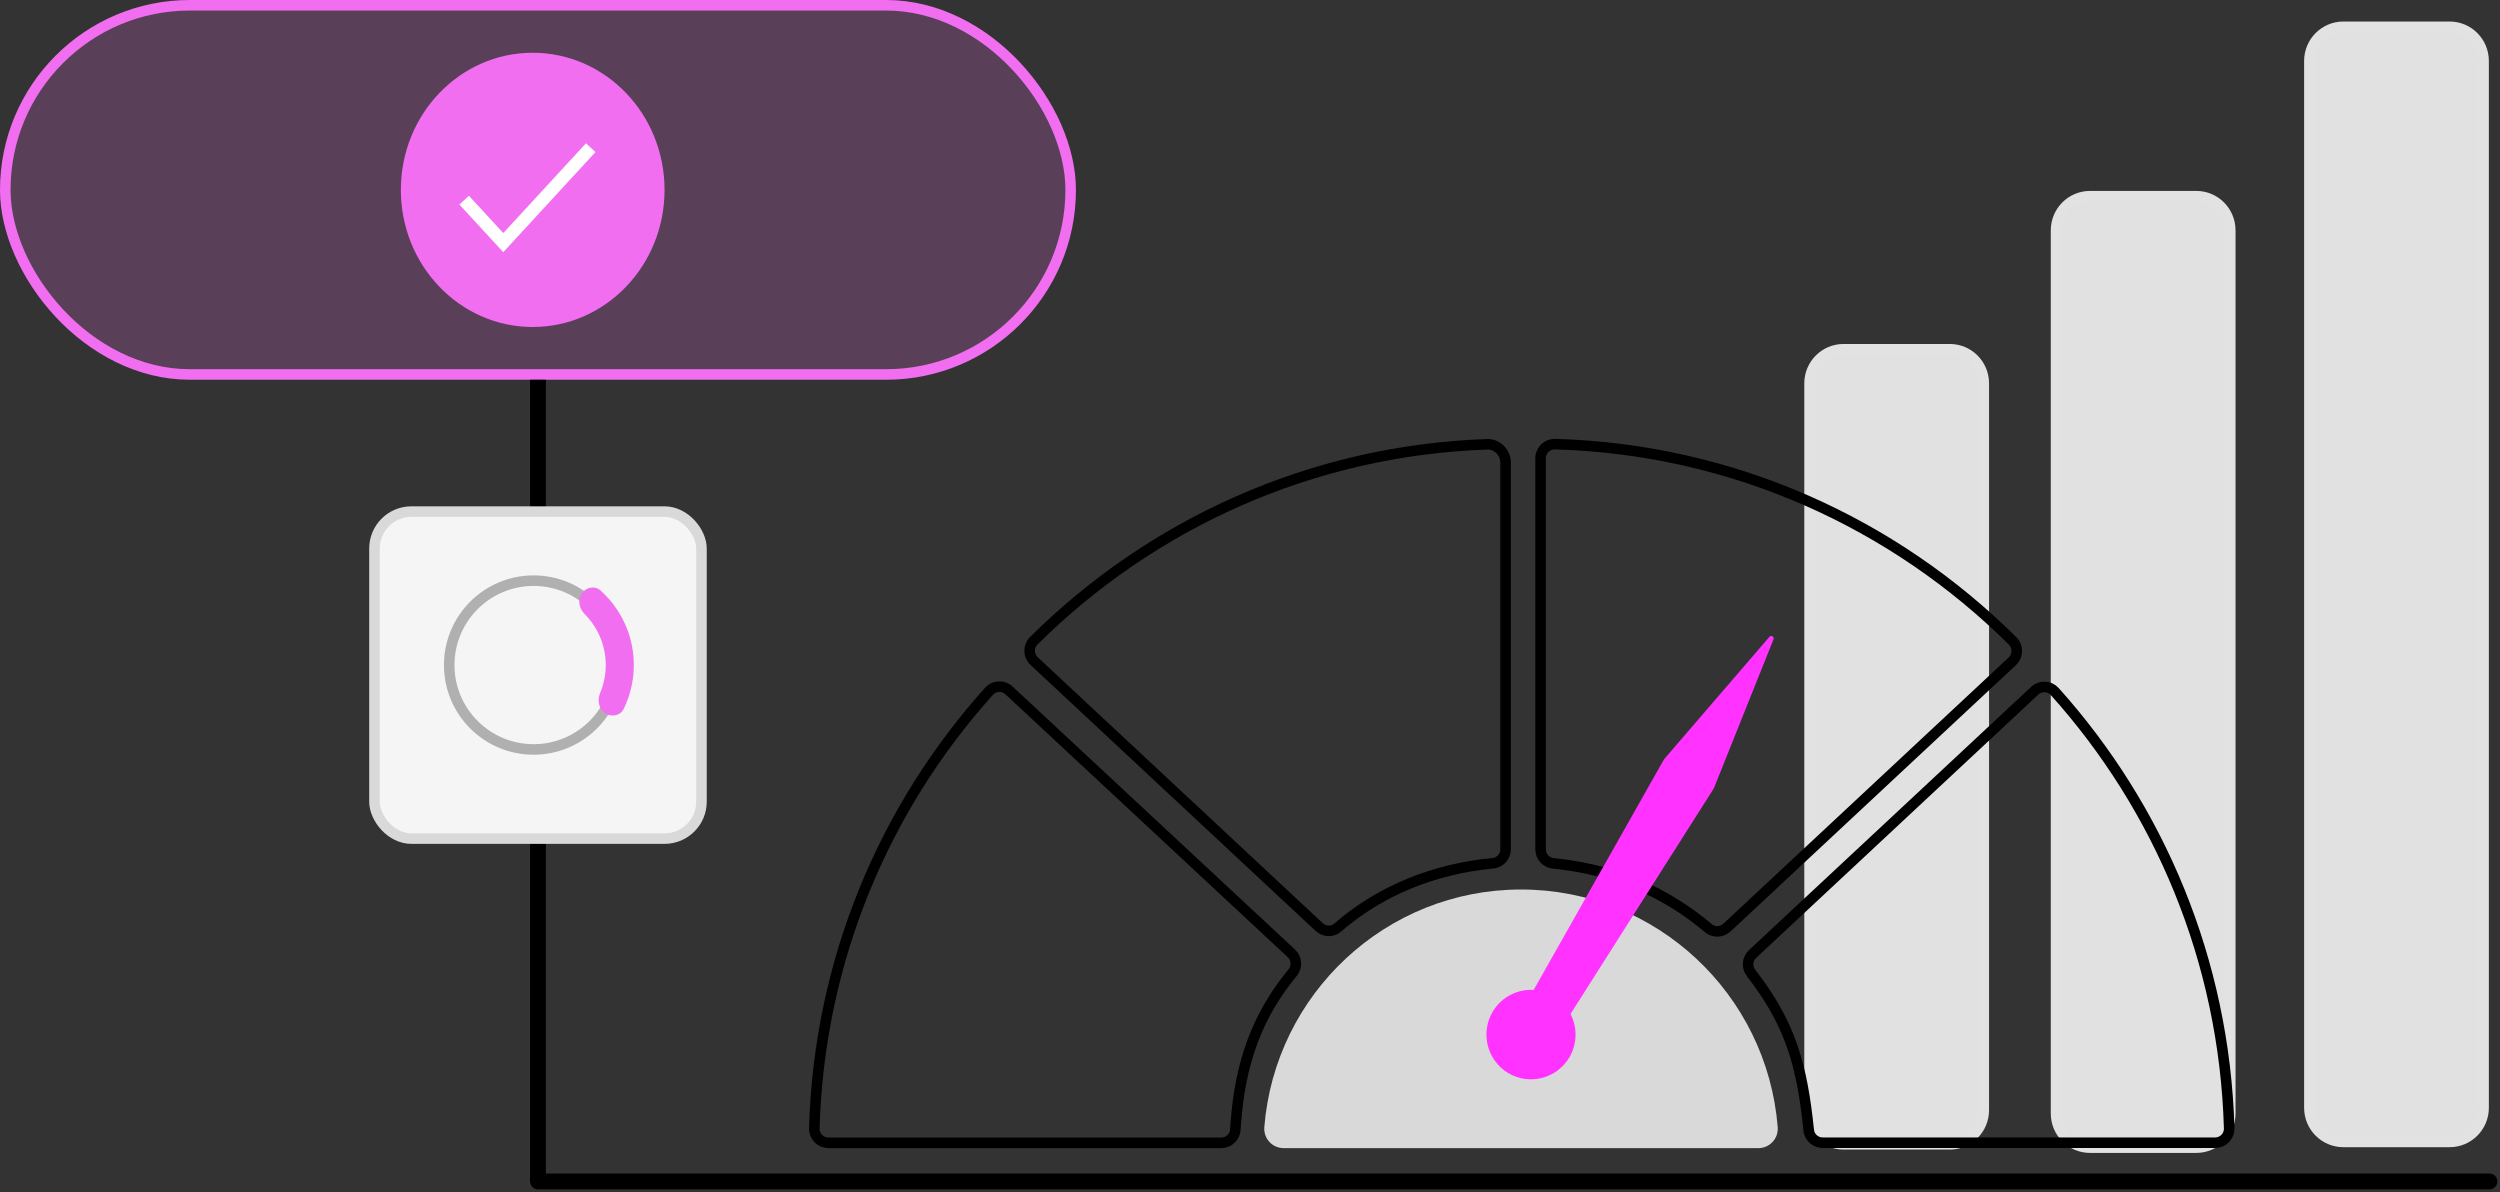
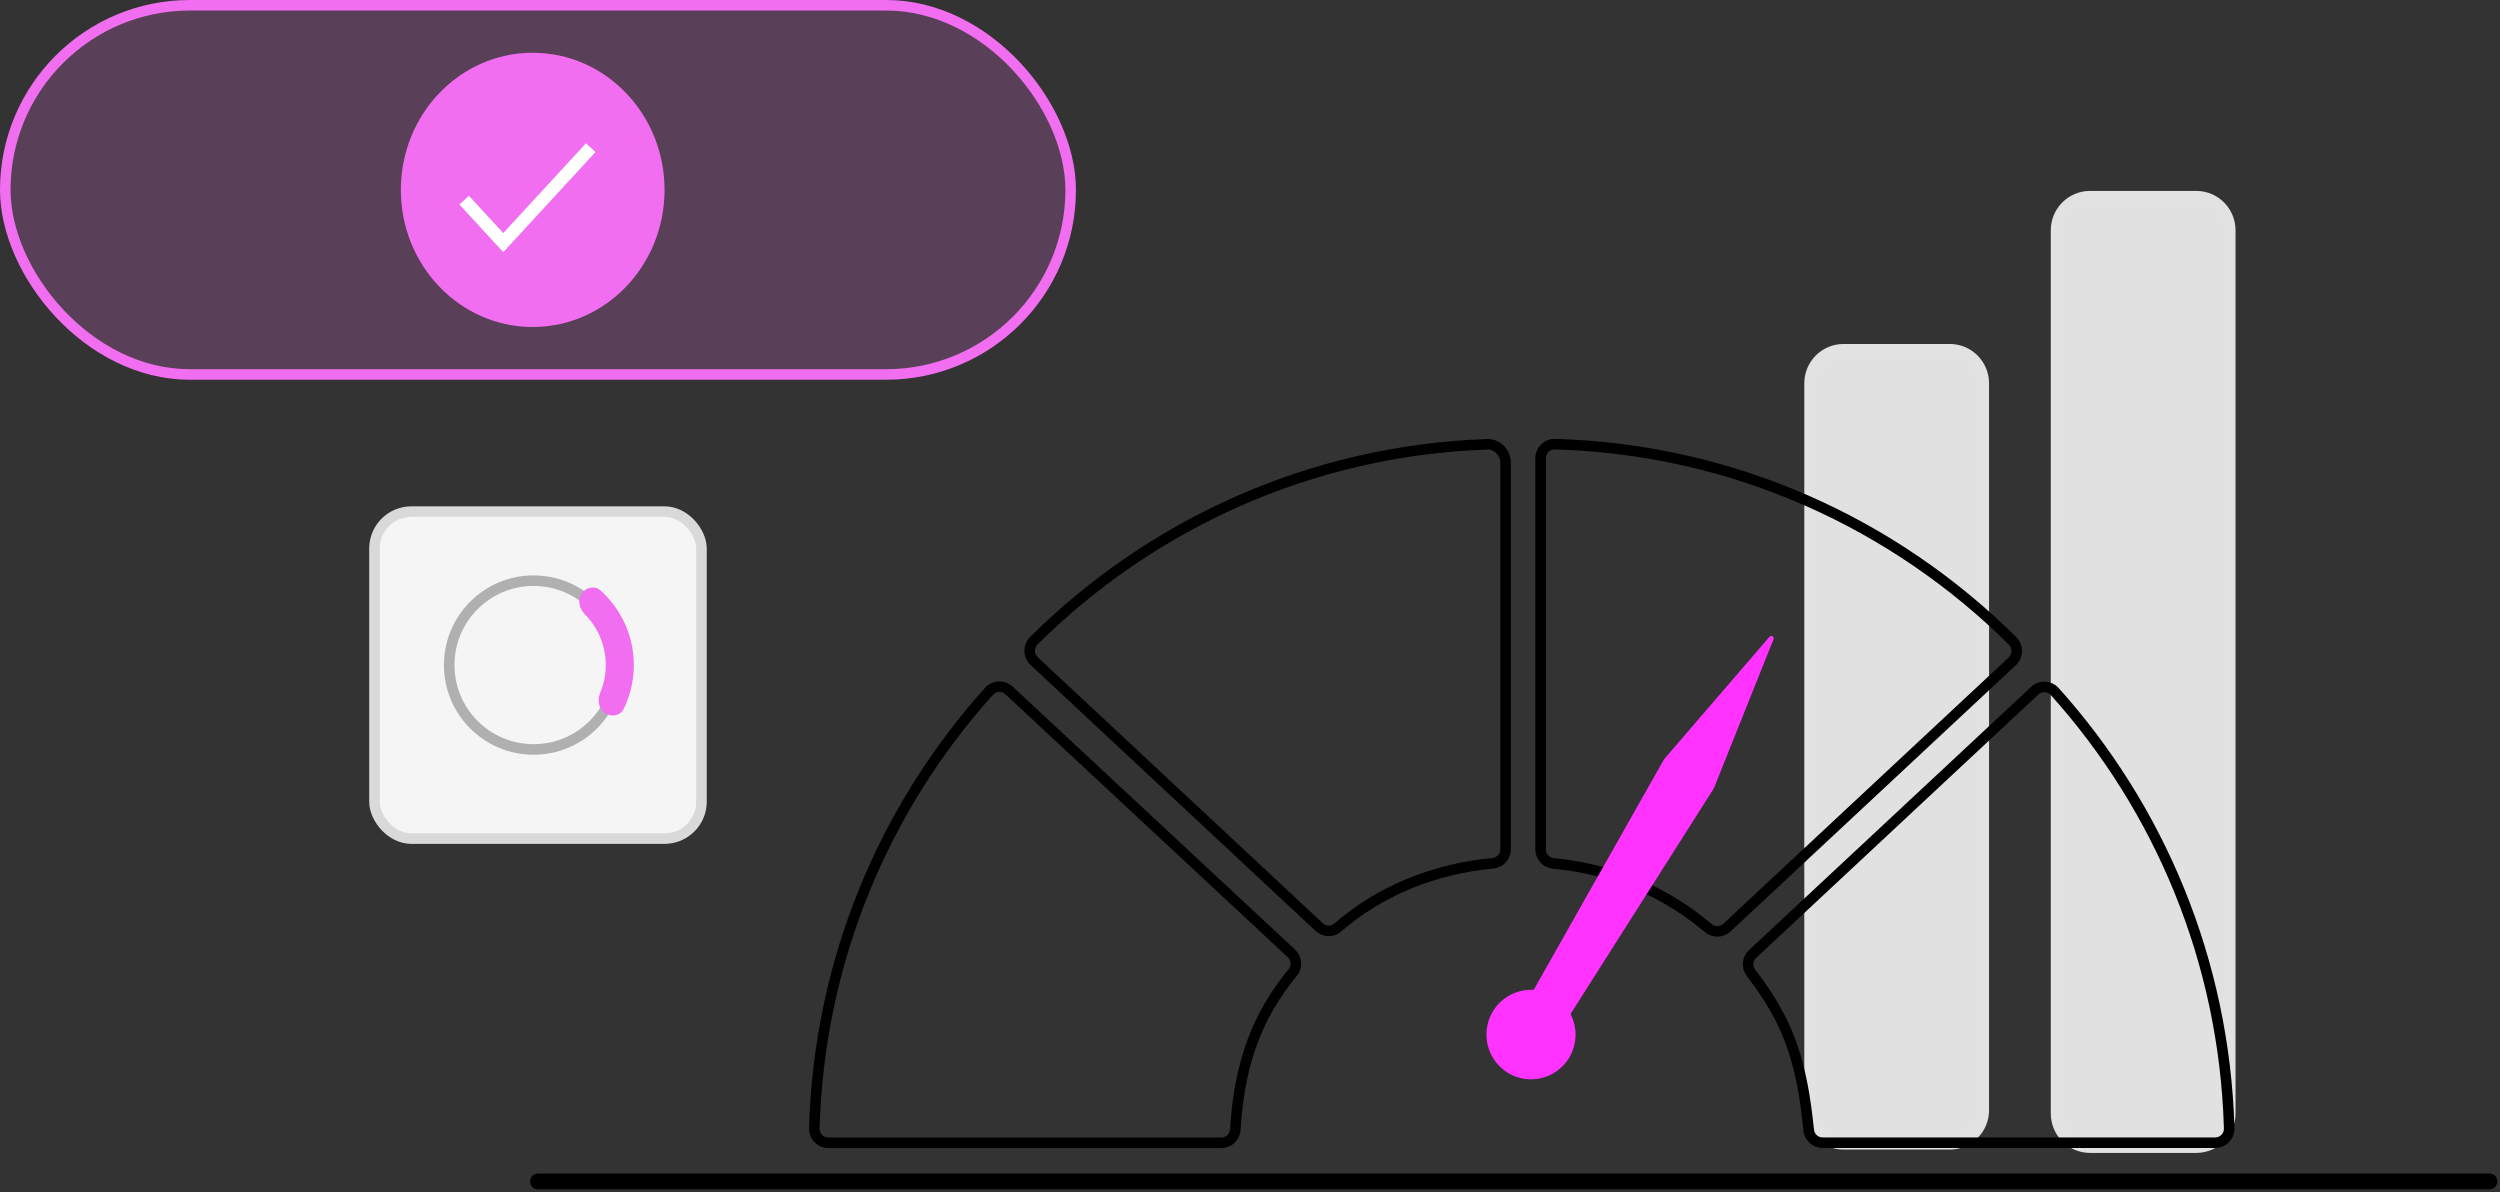
<svg xmlns="http://www.w3.org/2000/svg" width="237" height="113" viewBox="0 0 237 113" fill="none">
  <rect x="0" y="0" width="237" height="113" fill="#333333" stroke="none" />
-   <path d="M222.149 2.54H232.225C234.001 2.54 235.444 3.986 235.444 5.775V105.019C235.444 106.808 234 108.254 232.225 108.254H222.149C220.374 108.254 218.93 106.808 218.93 105.019V5.775C218.93 3.986 220.374 2.54 222.149 2.54Z" fill="#E1E1E1" stroke="#E2E2E2" />
  <path d="M198.134 18.599H208.209C209.985 18.599 211.429 20.045 211.429 21.834V105.561C211.429 107.349 209.985 108.796 208.209 108.796H198.134C196.358 108.796 194.914 107.349 194.914 105.561V21.834C194.914 20.045 196.358 18.599 198.134 18.599Z" fill="#E1E1E1" stroke="#E2E2E2" />
  <path d="M174.767 33.108H184.842C186.618 33.108 188.062 34.554 188.062 36.343V105.243C188.062 107.032 186.618 108.479 184.842 108.479H174.767C172.991 108.479 171.547 107.032 171.547 105.243V36.343C171.547 34.554 172.991 33.108 174.767 33.108Z" fill="#E1E1E1" stroke="#E2E2E2" />
  <path d="M141.097 42.114C141.999 42.168 142.728 42.924 142.729 43.859V80.532C142.729 81.209 142.207 81.772 141.519 81.838C135.945 82.359 130.808 84.453 126.812 87.934L126.812 87.935C126.316 88.368 125.56 88.351 125.062 87.887L98.034 62.67C97.479 62.151 97.466 61.272 98.005 60.737C109.131 49.709 124.218 42.708 140.941 42.12L141.097 42.114Z" stroke="black" />
  <path d="M93.759 65.534C94.255 64.981 95.107 64.942 95.651 65.45H95.652L122.418 90.374H122.419C122.935 90.853 122.994 91.653 122.555 92.187C119.132 96.336 117.571 100.807 117.15 106.509L117.113 107.065C117.071 107.788 116.489 108.34 115.786 108.34H78.527C77.825 108.34 77.25 107.795 77.199 107.103L77.196 106.962C77.649 91.04 83.842 76.566 93.758 65.534H93.759Z" stroke="black" />
  <path d="M147.42 42.103H147.421C164.32 42.589 179.579 49.625 190.797 60.759C191.301 61.259 191.32 62.064 190.861 62.591L190.763 62.693L163.718 87.932C163.222 88.394 162.468 88.418 161.964 87.995C157.964 84.624 153.249 82.537 147.801 81.908L147.271 81.852C146.575 81.783 146.047 81.212 146.047 80.52V43.442C146.047 42.685 146.671 42.081 147.42 42.103Z" stroke="black" />
  <path d="M192.896 65.475C193.441 64.967 194.294 65.006 194.79 65.559C204.688 76.587 210.873 91.047 211.326 106.956L211.328 107.034C211.307 107.753 210.721 108.329 209.999 108.329H172.784C172.106 108.329 171.533 107.812 171.465 107.133L171.464 107.132L171.335 105.949C170.649 100.186 169.365 96.589 165.994 92.228H165.993C165.576 91.686 165.64 90.907 166.144 90.438L192.896 65.475Z" stroke="black" />
-   <path d="M144.19 84.325C131.374 84.325 120.868 94.239 119.857 106.852C119.773 107.925 120.611 108.842 121.684 108.842H166.701C167.773 108.842 168.611 107.92 168.527 106.852C167.516 94.243 157.01 84.325 144.194 84.325H144.19Z" fill="#D9D9D9" />
  <path d="M141.523 95.881C142.366 94.488 143.877 93.753 145.393 93.842L157.668 72.124C157.726 72.017 157.797 71.919 157.877 71.831L167.744 60.37C167.913 60.175 168.228 60.366 168.13 60.606L162.536 74.578C162.491 74.684 162.443 74.787 162.381 74.88L148.887 96.126C149.538 97.395 149.543 98.962 148.754 100.276C147.543 102.279 144.946 102.92 142.951 101.709C140.956 100.494 140.318 97.885 141.523 95.881Z" fill="#FF32FF" />
  <path d="M236 112H52.356H51" stroke="black" stroke-width="1.5" stroke-miterlimit="10" stroke-linecap="round" />
  <rect x="0.5" y="0.5" width="101" height="35" rx="17.5" fill="#F06EEF" fill-opacity="0.2" stroke="#F06EEF" />
  <path d="M50.5 31C57.404 31 63 25.18 63 18C63 10.82 57.404 5 50.5 5C43.596 5 38 10.82 38 18C38 25.18 43.596 31 50.5 31Z" fill="#F06EEF" />
  <path d="M44 18.973L47.71 23L56 14" stroke="white" stroke-width="1.228" stroke-miterlimit="10" />
-   <path d="M51 36V48.224V112" stroke="black" stroke-width="1.5" />
  <rect x="35.5" y="48.5" width="31" height="31" rx="3.5" fill="#F5F5F5" />
  <rect x="35.5" y="48.5" width="31" height="31" rx="3.5" stroke="#D9D9D9" />
  <circle cx="50.586" cy="63.047" r="8" stroke="#B0B0B0" />
  <path d="M55.146 56.268C55.556 55.659 56.39 55.491 56.937 55.982C57.531 56.516 58.057 57.125 58.501 57.794C59.191 58.833 59.67 59.998 59.909 61.223C60.149 62.447 60.145 63.707 59.898 64.93C59.738 65.717 59.48 66.479 59.131 67.198C58.81 67.859 57.974 68.017 57.365 67.607C56.755 67.197 56.608 66.374 56.892 65.696C57.067 65.28 57.2 64.847 57.29 64.402C57.468 63.522 57.471 62.615 57.299 61.733C57.126 60.852 56.782 60.013 56.285 59.265C56.034 58.887 55.747 58.536 55.428 58.216C54.91 57.696 54.736 56.877 55.146 56.268Z" fill="#F06EEF" />
</svg>